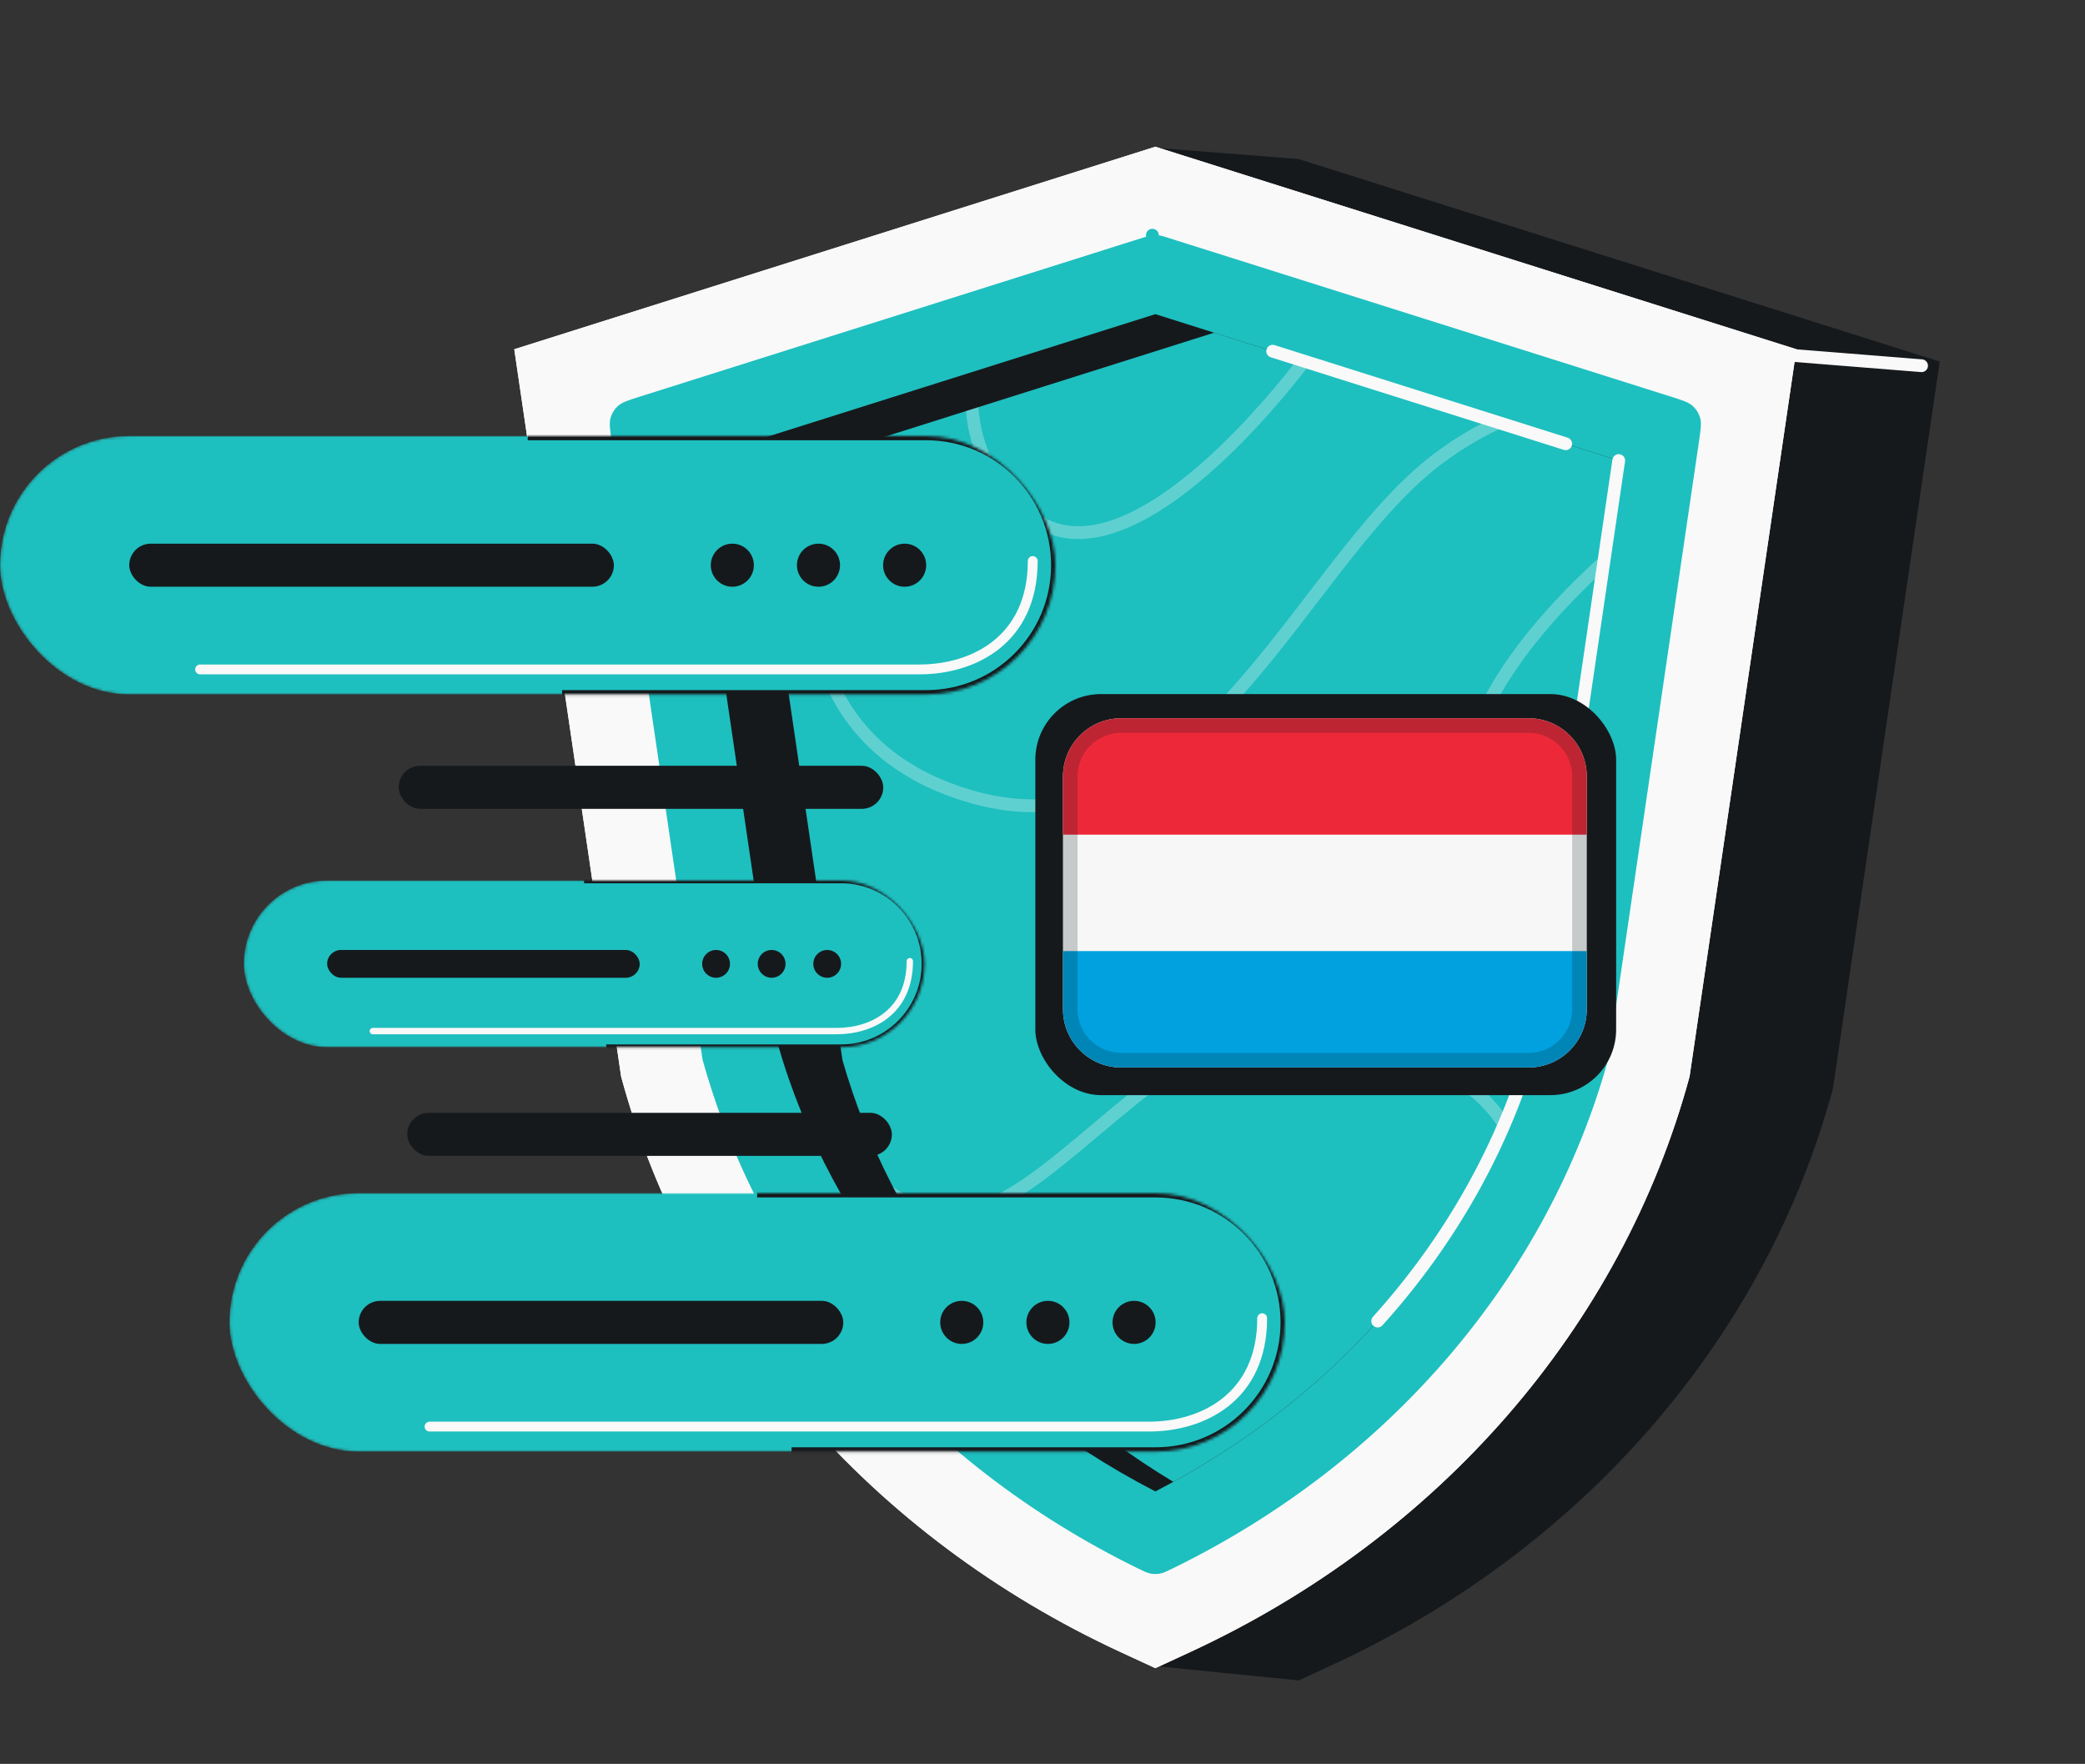
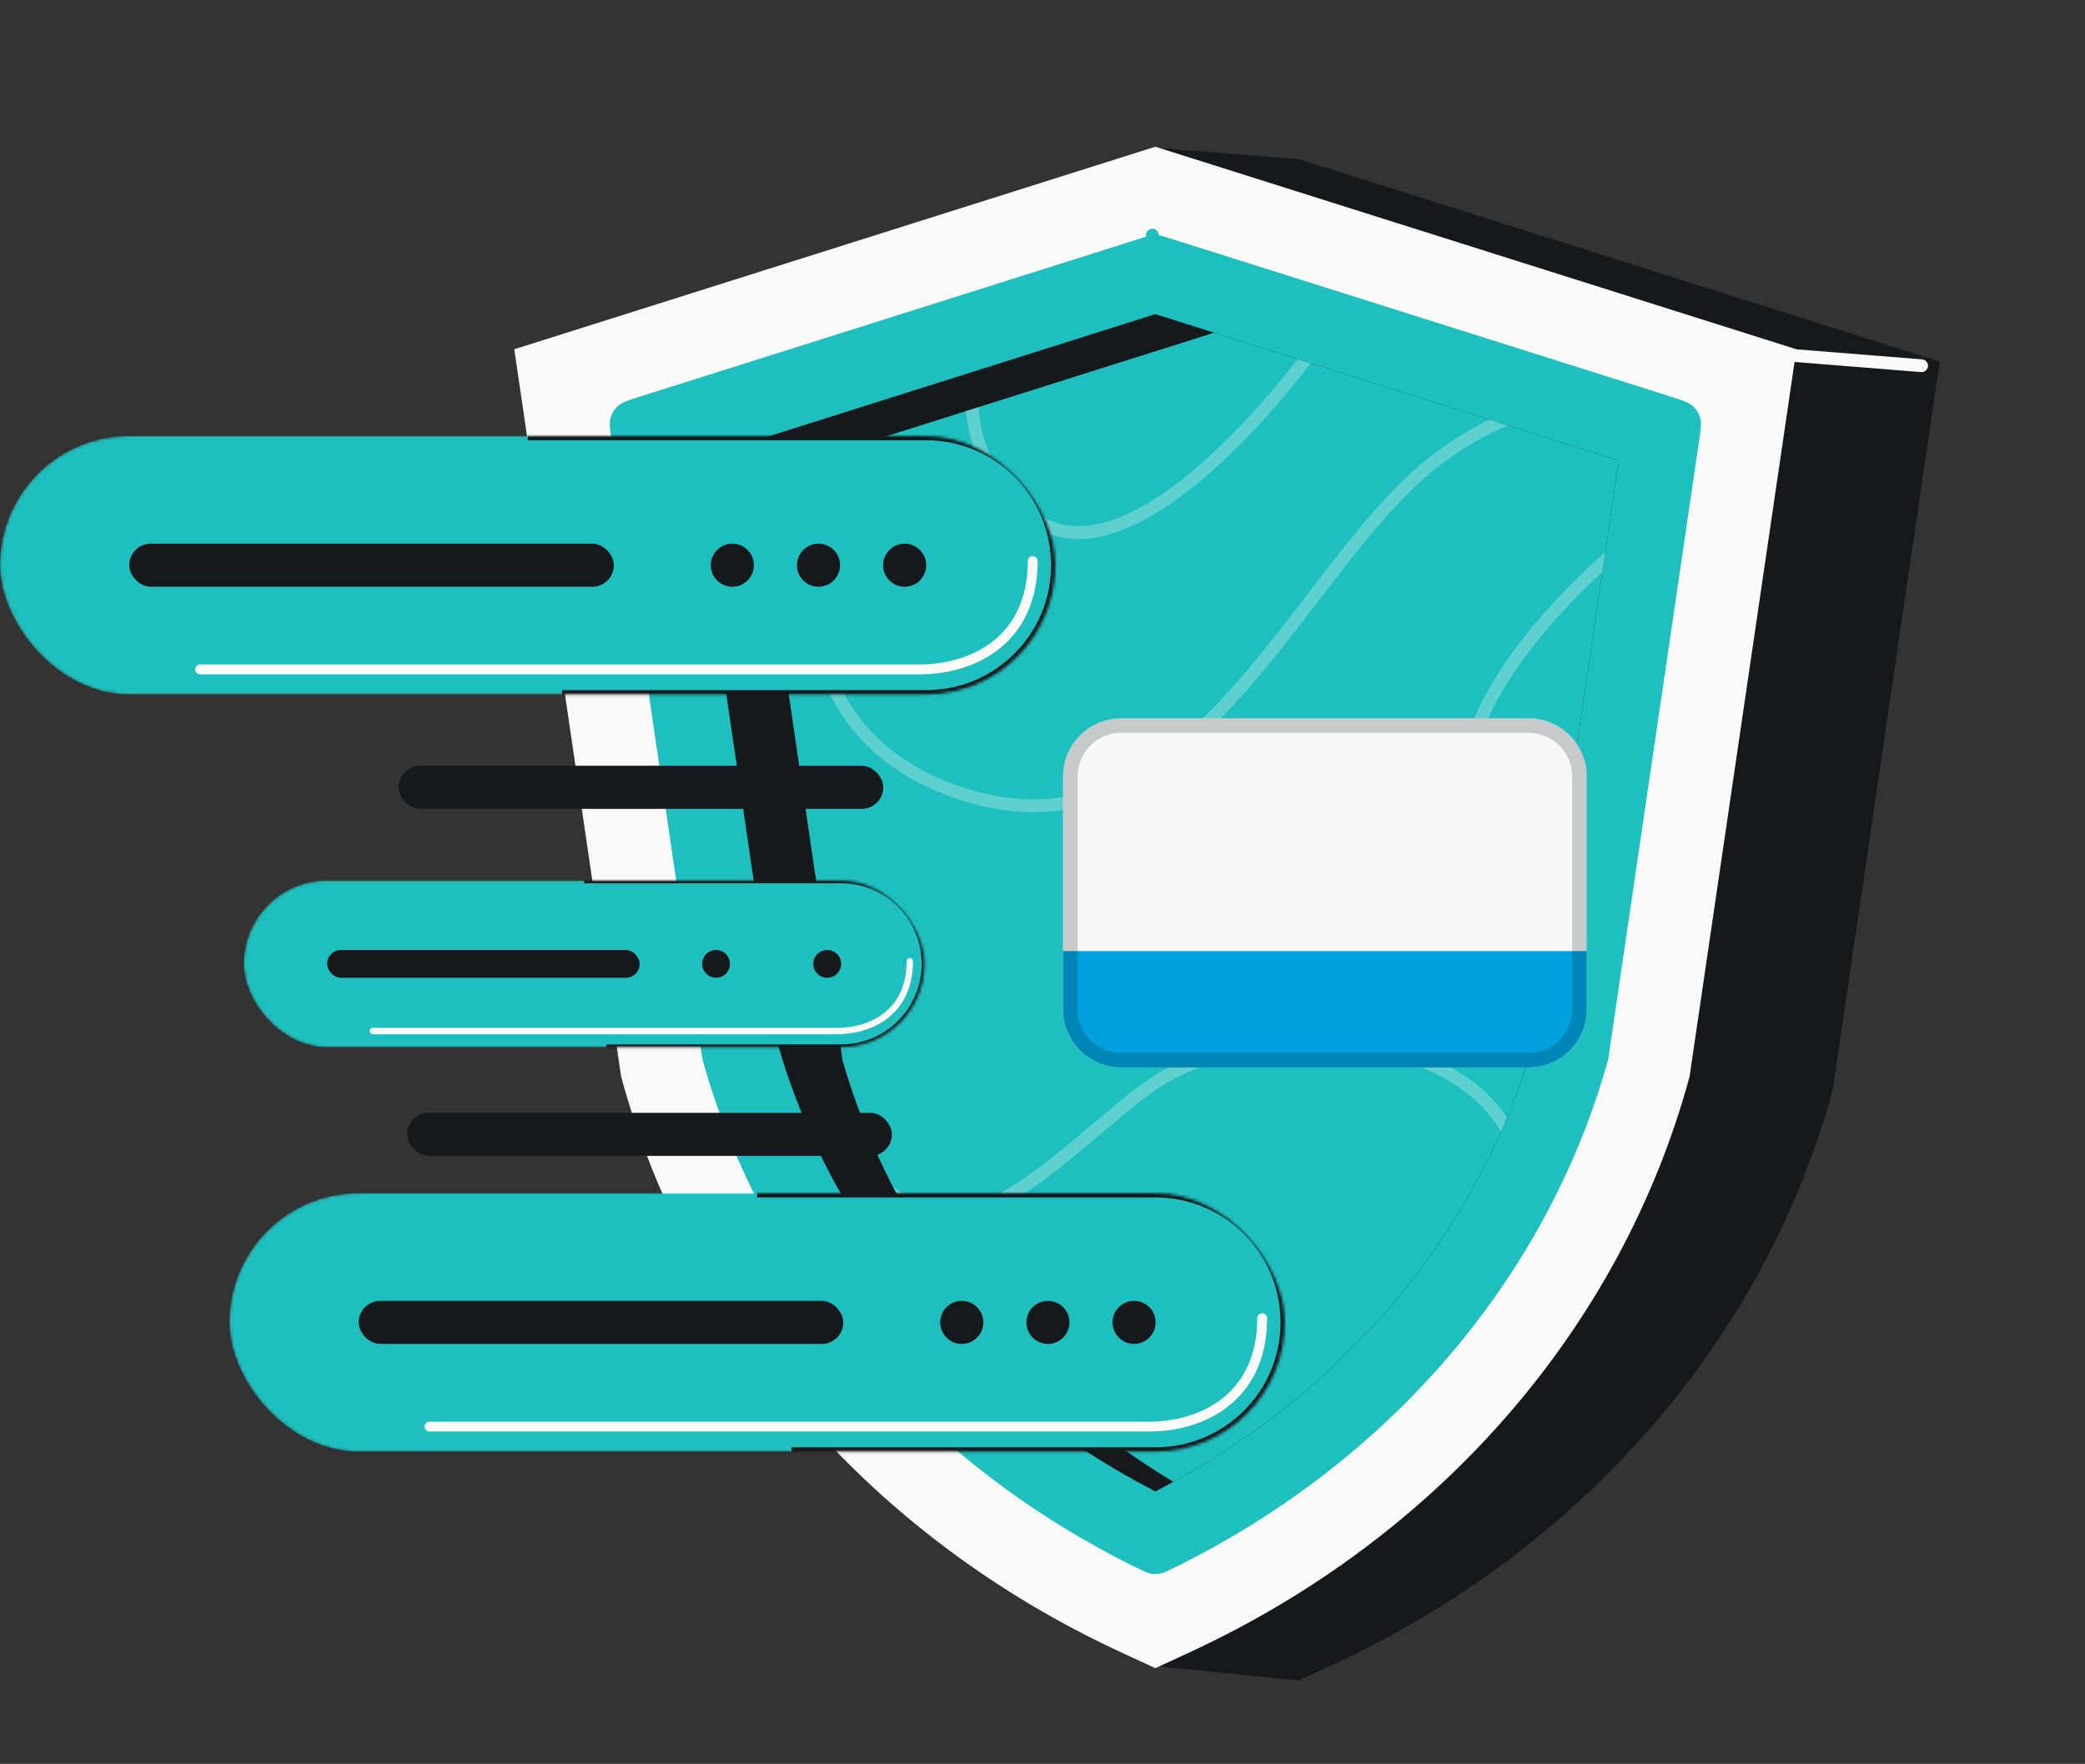
<svg xmlns="http://www.w3.org/2000/svg" width="727" height="615" viewBox="0 0 727 615" fill="none">
  <rect x="0" y="0" width="727" height="615" fill="#333333" stroke="none" />
  <path d="M229.29 126.062L266.545 379.64C288.528 460.706 345.078 529.766 422.795 571.387L401.945 580.809L452.822 585.918L464.827 580.367C551.799 540.16 615.449 466.847 639.098 379.64L676.353 126.062L452.821 55.448L403.032 51.535L422.795 64.933L229.29 126.062Z" fill="#16191C" />
  <path d="M617.022 123.274L670.018 127.513" stroke="#F9F9F9" stroke-width="4.453" stroke-linecap="round" />
  <path d="M402.848 51.159L179.317 121.774L216.572 375.352C240.22 462.558 303.87 535.872 390.843 576.079L402.848 581.629L414.853 576.079C501.825 535.872 565.476 462.558 589.124 375.352L626.379 121.774L402.848 51.159Z" fill="#F9F9F9" />
-   <path d="M402.846 51.153L179.315 121.767L216.57 375.345C240.218 462.552 303.869 535.865 390.841 576.072L402.846 581.622L414.852 576.072C501.824 535.865 565.474 462.552 589.122 375.345L626.377 121.767L402.846 51.153Z" fill="#F9F9F9" />
  <path d="M216.926 143.232C217.38 142.815 218.004 142.434 219.121 141.982C220.265 141.52 221.76 141.046 223.917 140.364L399.171 85.001C400.897 84.456 401.488 84.278 402.071 84.21L401.813 82L402.071 84.21C402.586 84.15 403.106 84.15 403.621 84.21C404.204 84.278 404.795 84.456 406.521 85.001L581.775 140.364C583.932 141.046 585.427 141.52 586.571 141.982C587.688 142.434 588.312 142.815 588.766 143.232C589.65 144.045 590.299 145.08 590.644 146.23C590.821 146.821 590.891 147.549 590.81 148.751C590.726 149.982 590.5 151.534 590.171 153.772L558.561 368.926C537.674 443.874 483.313 508.004 407.902 544.865C405.63 545.975 404.86 546.33 403.994 546.481C403.282 546.606 402.41 546.606 401.698 546.481C400.833 546.33 400.062 545.975 397.79 544.865C322.379 508.004 268.018 443.874 247.131 368.926L215.521 153.772C215.192 151.534 214.966 149.982 214.882 148.751C214.801 147.549 214.871 146.821 215.048 146.23C215.393 145.08 216.042 144.045 216.926 143.232Z" fill="#1EBFBF" stroke="#1EBFBF" stroke-width="4.453" stroke-linejoin="round" />
  <path fill-rule="evenodd" clip-rule="evenodd" d="M402.848 109.529L564.421 160.571L534.562 363.806C515.911 429.099 468.902 485.887 402.848 520.004C336.794 485.887 289.784 429.099 271.133 363.806L241.274 160.571L402.848 109.529Z" fill="#16191C" />
  <path fill-rule="evenodd" clip-rule="evenodd" d="M409.118 516.665C351.661 482.016 310.824 429.372 293.75 369.602L263.891 166.367L423.332 115.999L564.421 160.57L534.562 363.804C516.506 427.012 471.875 482.25 409.118 516.665Z" fill="#1EBFBF" />
-   <path d="M564.421 160.568L534.562 363.803C524.406 399.356 505.843 432.387 480.374 460.609M443.753 122.449L545.929 154.727" stroke="#F9F9F9" stroke-width="4.453" stroke-linecap="round" />
  <path opacity="0.3" fill-rule="evenodd" clip-rule="evenodd" d="M285.467 159.553L290.485 157.968C286.469 172.865 283.899 189.611 284.794 205.823C285.574 219.938 288.974 233.549 296.237 245.186C303.482 256.793 314.643 266.559 331.172 272.913C351.875 280.872 369.464 280.095 385.023 273.994C400.666 267.86 414.43 256.278 427.278 242.325C437.32 231.42 446.689 219.201 455.927 207.152L455.928 207.152C458.521 203.769 461.104 200.4 463.689 197.078C475.416 182.002 487.189 167.866 499.919 158.277C506.467 153.344 512.97 149.415 519.333 146.328L525.674 148.331C518.183 151.532 510.433 155.931 502.598 161.833C490.395 171.026 478.942 184.721 467.203 199.812C464.664 203.076 462.111 206.406 459.537 209.763L459.535 209.766C450.279 221.839 440.746 234.273 430.554 245.341C417.514 259.502 403.205 271.648 386.649 278.14C370.009 284.664 351.27 285.41 329.575 277.07C312.185 270.385 300.239 260.008 292.46 247.543C284.698 235.107 281.157 220.715 280.348 206.069C279.478 190.307 281.764 174.136 285.467 159.553ZM315.555 421.56C314.103 418.992 312.699 416.4 311.344 413.787C318.801 419.156 325.592 421.18 332.112 420.948C341.324 420.621 350.529 415.79 360.908 408.146C366.969 403.682 373.212 398.436 379.974 392.753L379.975 392.752C384.865 388.643 390.026 384.306 395.586 379.872C409.06 369.126 427.122 362.996 445.597 361.196C464.078 359.396 483.171 361.906 498.799 368.656C509.901 373.451 519.364 380.443 525.528 389.637C524.833 391.308 524.118 392.973 523.384 394.629C517.935 385.089 508.611 377.744 497.033 372.744C482.196 366.336 463.875 363.889 446.029 365.628C428.177 367.367 411.001 373.273 398.362 383.353C393.026 387.609 387.926 391.892 383.038 395.997L383.038 395.997L383.037 395.997C376.143 401.787 369.67 407.222 363.549 411.731C353.023 419.484 342.894 425.02 332.27 425.398C326.738 425.595 321.211 424.392 315.555 421.56ZM538.434 337.454L537.632 342.914C535.927 341.273 534.257 339.584 532.632 337.85C515.366 319.413 502.987 295.491 508.454 267.748C513.808 240.574 535.307 214.265 559.737 192.457L558.716 199.403C536.223 220.248 517.605 244.335 512.822 268.609C507.74 294.401 519.14 316.93 535.883 334.806C536.721 335.701 537.572 336.584 538.434 337.454ZM341.146 141.964L336.792 143.339C337.992 156.614 343.743 170.276 357.617 181.463C366.254 188.428 376.379 189.295 386.771 186.323C397.079 183.376 407.795 176.63 418.063 168.135C432.366 156.302 446.097 140.825 457.023 126.644L452.498 125.214C441.895 138.837 428.789 153.483 415.225 164.704C405.164 173.028 395.003 179.338 385.547 182.042C376.176 184.721 367.651 183.834 360.412 177.997C347.27 167.4 342.054 154.509 341.146 141.964Z" fill="#F9F9F9" />
  <mask id="mask0_132_1619" style="mask-type:alpha" maskUnits="userSpaceOnUse" x="0" y="152" width="368" height="91">
    <rect y="152" width="368" height="90.123" rx="45.061" fill="#42C6BD" />
  </mask>
  <g mask="url(#mask0_132_1619)">
    <rect y="152" width="368" height="90.123" rx="45.061" fill="#1EBFBF" />
    <path d="M184 152H322.939C347.825 152 368 172.175 368 197.061V197.061C368 221.948 347.825 242.122 322.939 242.122H196" stroke="#16191C" stroke-width="3" />
    <rect x="45.062" y="189.555" width="168.98" height="15.02" rx="7.51" fill="#16191C" />
    <circle cx="255.348" cy="197.065" r="7.51" fill="#16191C" />
    <circle cx="285.389" cy="197.065" r="7.51" fill="#16191C" />
    <circle cx="315.43" cy="197.065" r="7.51" fill="#16191C" />
    <path d="M69.773 233.401H320.583C339.48 233.401 360.094 223.094 360.094 195.608" stroke="#F9F9F9" stroke-width="3.436" stroke-linecap="round" stroke-linejoin="round" />
  </g>
  <mask id="mask1_132_1619" style="mask-type:alpha" maskUnits="userSpaceOnUse" x="80" y="416" width="368" height="91">
    <rect x="80" y="416" width="368" height="90.123" rx="45.061" fill="#42C6BD" />
  </mask>
  <g mask="url(#mask1_132_1619)">
    <rect x="80" y="416" width="368" height="90.123" rx="45.061" fill="#1EBFBF" />
    <path d="M264 416H402.939C427.825 416 448 436.175 448 461.061V461.061C448 485.948 427.825 506.122 402.939 506.122H276" stroke="#16191C" stroke-width="3" />
    <rect x="125.062" y="453.555" width="168.98" height="15.02" rx="7.51" fill="#16191C" />
    <circle cx="335.348" cy="461.065" r="7.51" fill="#16191C" />
    <circle cx="365.389" cy="461.065" r="7.51" fill="#16191C" />
    <circle cx="395.43" cy="461.065" r="7.51" fill="#16191C" />
    <path d="M149.773 497.401H400.583C419.48 497.401 440.094 487.094 440.094 459.608" stroke="#F9F9F9" stroke-width="3.436" stroke-linecap="round" stroke-linejoin="round" />
  </g>
  <rect x="139" y="267" width="168.98" height="15.02" rx="7.51" fill="#16191C" />
  <rect x="142" y="388" width="168.98" height="15.02" rx="7.51" fill="#16191C" />
  <mask id="mask2_132_1619" style="mask-type:alpha" maskUnits="userSpaceOnUse" x="85" y="307" width="238" height="59">
    <rect x="85" y="307" width="237.333" height="58.123" rx="29.061" fill="#42C6BD" />
  </mask>
  <g mask="url(#mask2_132_1619)">
    <rect x="85" y="307" width="237.333" height="58.123" rx="29.061" fill="#1EBFBF" />
    <path d="M203.667 307H293.272C309.322 307 322.333 320.011 322.333 336.061V336.061C322.333 352.111 309.322 365.122 293.272 365.122H211.406" stroke="#16191C" stroke-width="1.935" />
    <rect x="114.062" y="331.22" width="108.98" height="9.687" rx="4.844" fill="#16191C" />
    <circle cx="249.681" cy="336.064" r="4.844" fill="#16191C" />
-     <circle cx="269.055" cy="336.064" r="4.844" fill="#16191C" />
    <circle cx="288.429" cy="336.064" r="4.844" fill="#16191C" />
    <path d="M129.999 359.498H291.753C303.94 359.498 317.235 352.851 317.235 335.124" stroke="#F9F9F9" stroke-width="2.216" stroke-linecap="round" stroke-linejoin="round" />
  </g>
-   <rect x="361" y="242" width="202.517" height="139.833" rx="22.904" fill="#16191C" />
  <path fill-rule="evenodd" clip-rule="evenodd" d="M390.936 250.438H532.979C544.186 250.438 553.271 259.523 553.271 270.73V351.898C553.271 363.105 544.186 372.19 532.979 372.19H390.936C379.729 372.19 370.644 363.105 370.644 351.898V270.73C370.644 259.523 379.729 250.438 390.936 250.438Z" fill="#F7F7F7" />
  <path fill-rule="evenodd" clip-rule="evenodd" d="M370.644 331.606H553.271V351.898C553.271 363.105 544.186 372.19 532.979 372.19H390.936C379.729 372.19 370.644 363.105 370.644 351.898V331.606Z" fill="#00A1DE" />
-   <path fill-rule="evenodd" clip-rule="evenodd" d="M370.644 291.022V270.73C370.644 259.523 379.729 250.438 390.936 250.438H532.979C544.186 250.438 553.271 259.523 553.271 270.73V291.022H370.644Z" fill="#ED2939" />
  <path opacity="0.2" fill-rule="evenodd" clip-rule="evenodd" d="M532.979 250.438H390.936C379.729 250.438 370.644 259.523 370.644 270.73V351.898C370.644 363.105 379.729 372.19 390.936 372.19H532.979C544.186 372.19 553.271 363.105 553.271 351.898V270.73C553.271 259.523 544.186 250.438 532.979 250.438ZM375.717 270.73C375.717 262.325 382.53 255.511 390.936 255.511H532.979C541.384 255.511 548.198 262.325 548.198 270.73V351.898C548.198 360.303 541.384 367.117 532.979 367.117H390.936C382.53 367.117 375.717 360.303 375.717 351.898V270.73Z" fill="#031619" />
</svg>